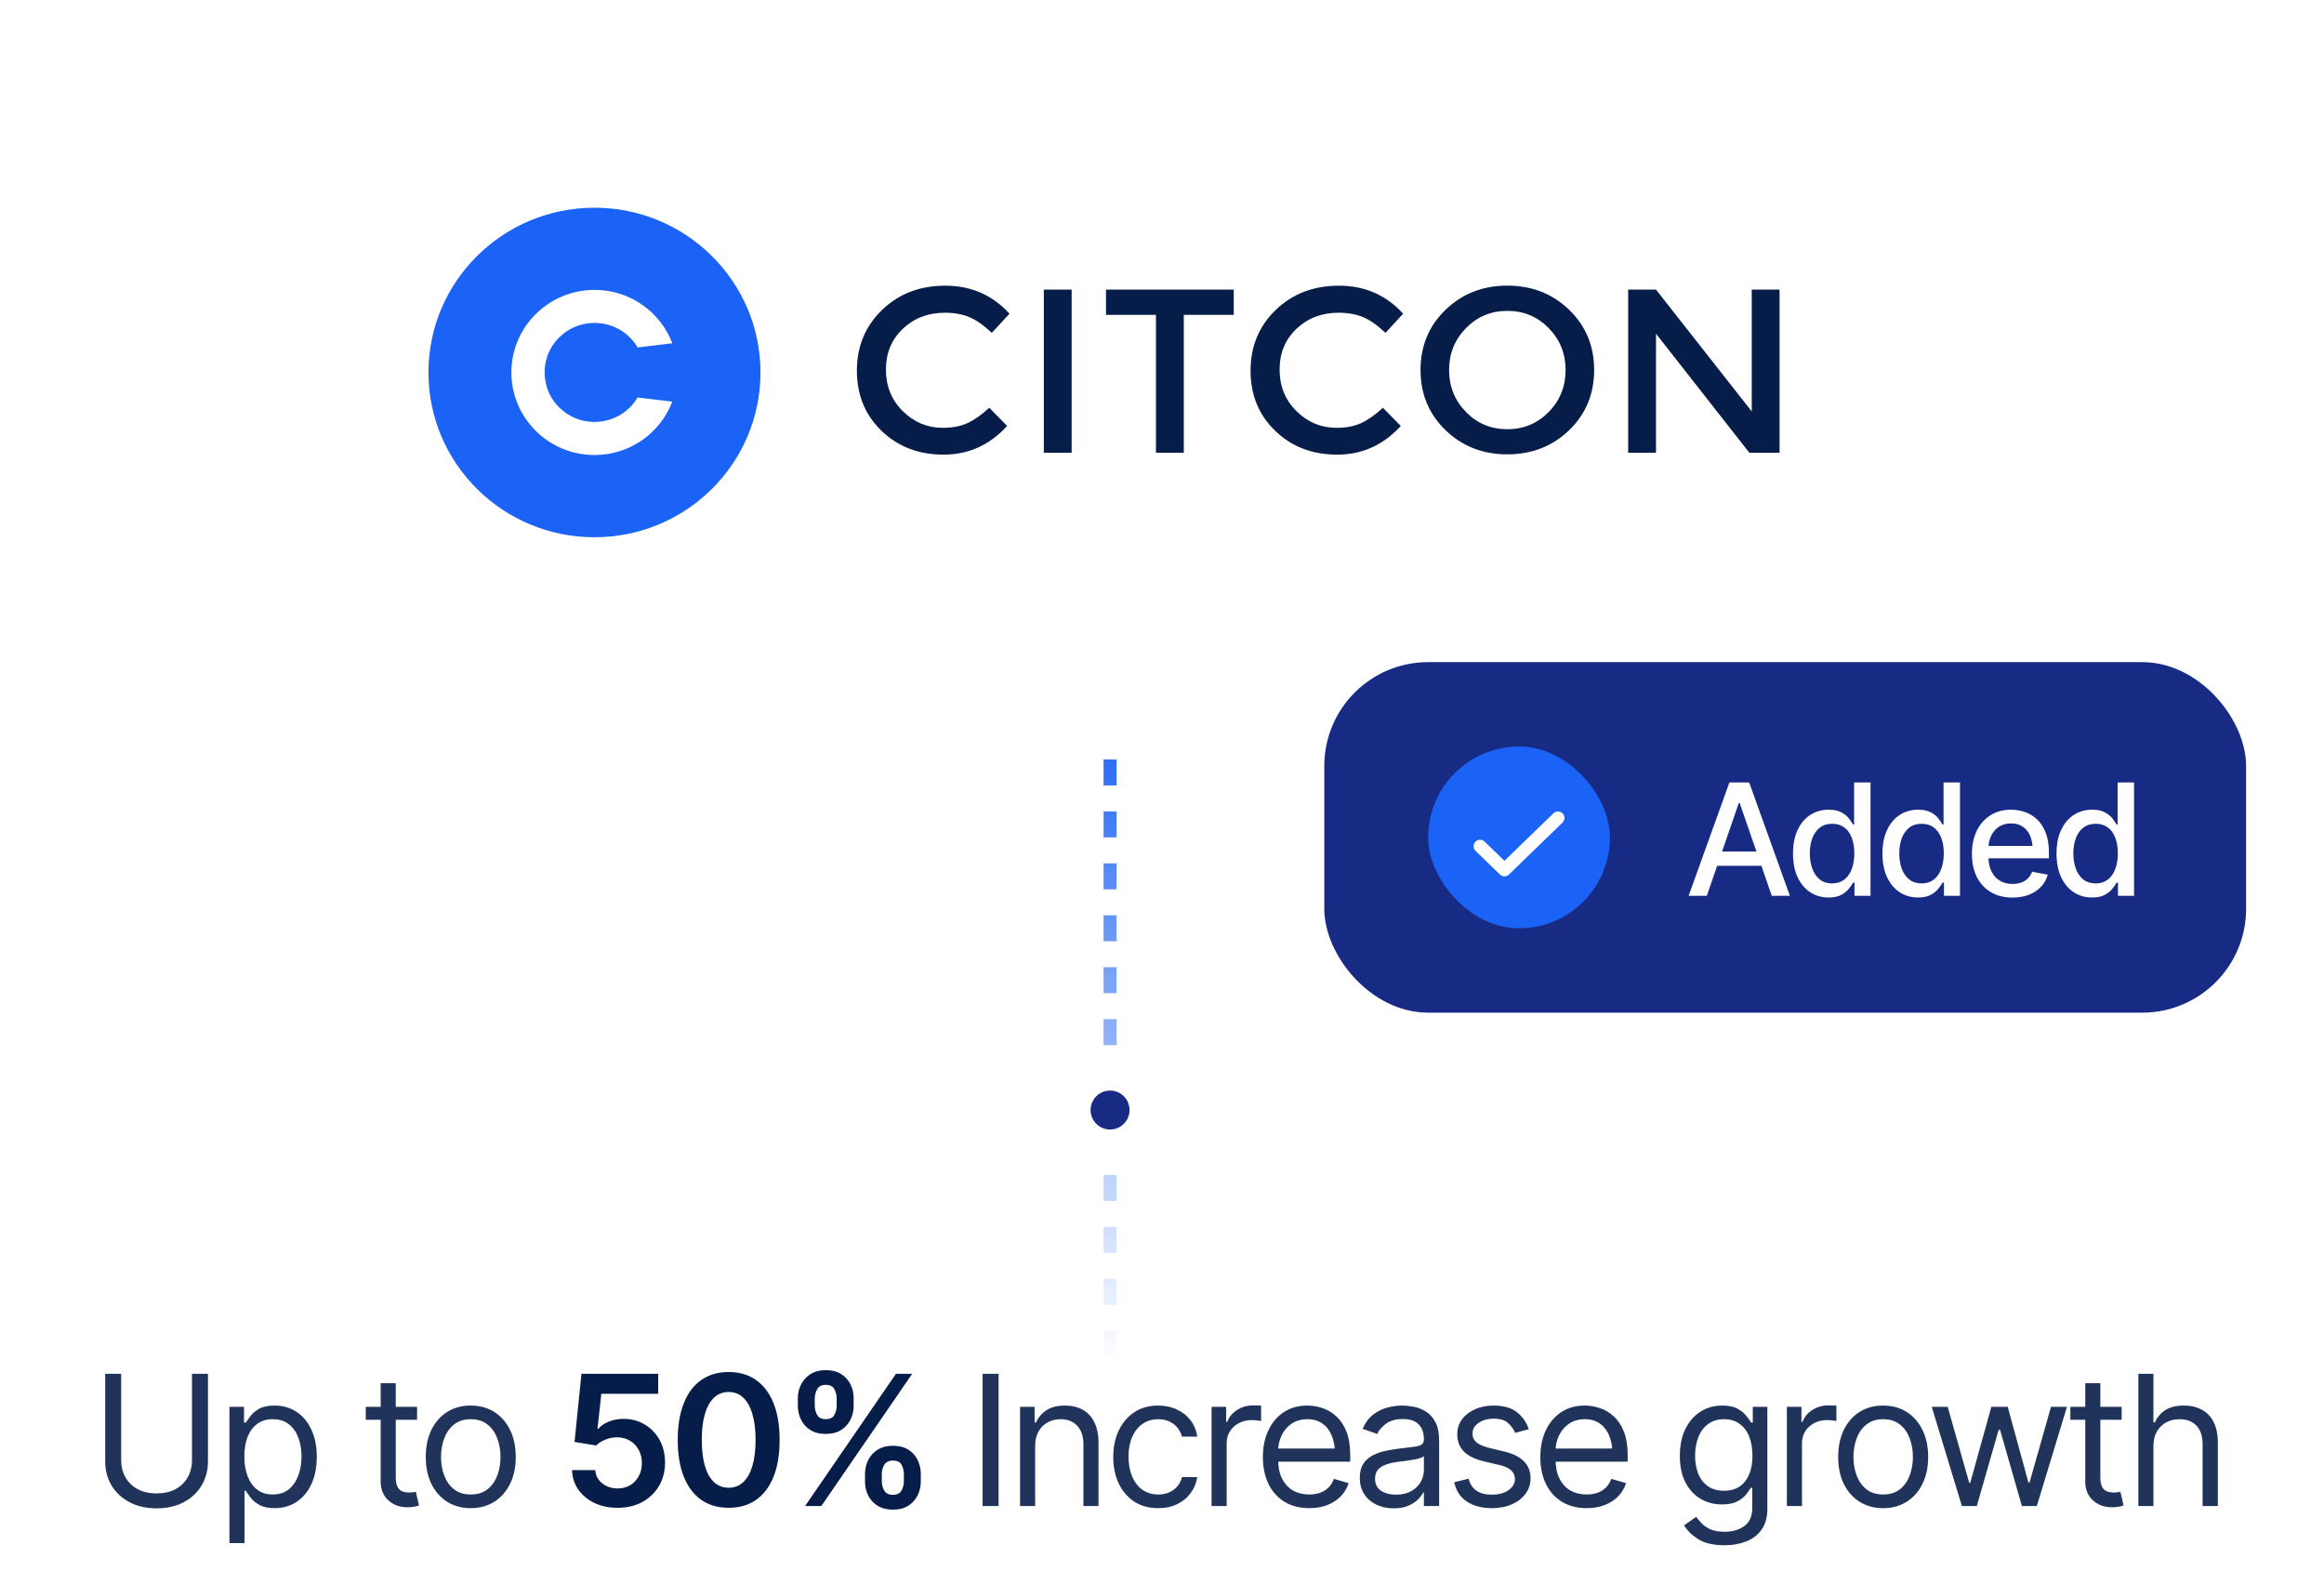
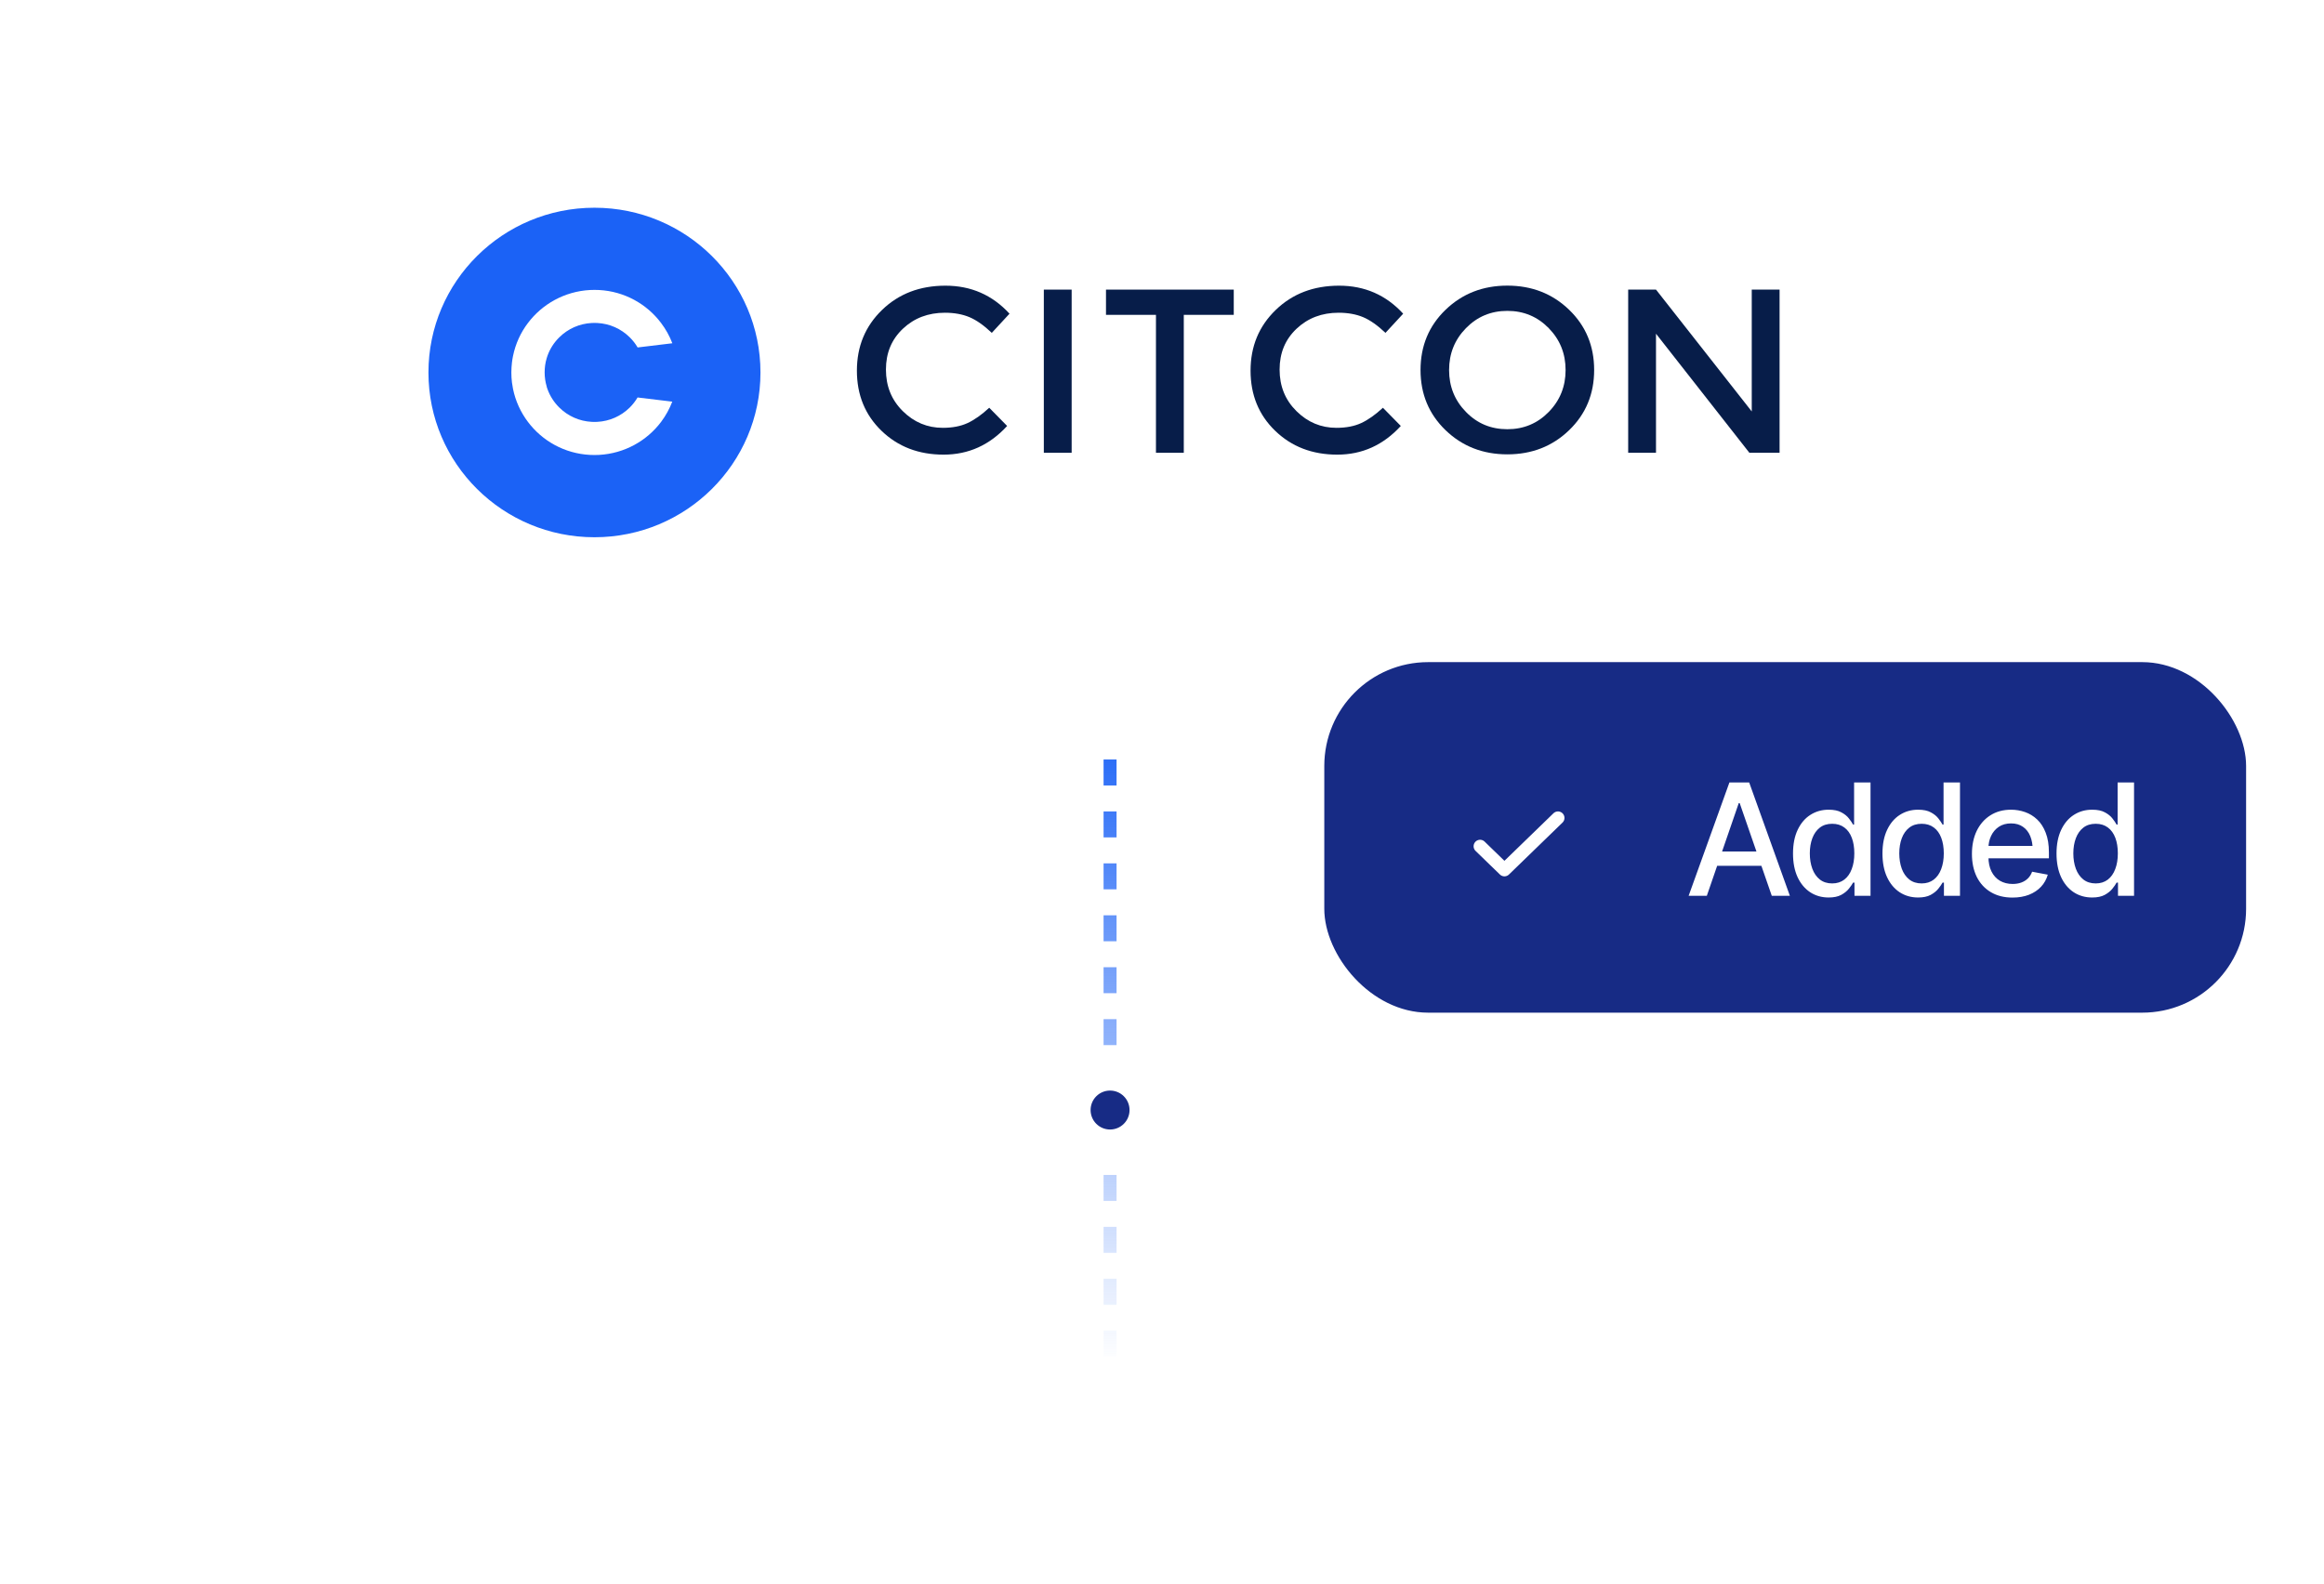
<svg xmlns="http://www.w3.org/2000/svg" width="179" height="122" viewBox="0 0 179 122" fill="none">
-   <path d="M14.788 105.814H16.018V112.555C16.018 113.252 15.854 113.874 15.526 114.421C15.202 114.963 14.744 115.392 14.152 115.706C13.559 116.021 12.864 116.178 12.067 116.178C11.27 116.178 10.572 116.021 9.975 115.706C9.383 115.392 8.922 114.963 8.594 114.421C8.266 113.874 8.102 113.252 8.102 112.555V105.814H9.333V112.459C9.333 112.956 9.442 113.398 9.661 113.785C9.879 114.173 10.194 114.478 10.604 114.701C11.014 114.92 11.502 115.029 12.067 115.029C12.632 115.029 13.117 114.92 13.523 114.701C13.929 114.478 14.241 114.173 14.46 113.785C14.678 113.398 14.788 112.956 14.788 112.459V105.814ZM17.672 118.857V108.357H18.794V109.574H18.93C19.017 109.442 19.138 109.273 19.293 109.068C19.448 108.859 19.671 108.672 19.962 108.508C20.254 108.344 20.648 108.262 21.145 108.262C21.788 108.262 22.353 108.424 22.84 108.747C23.328 109.066 23.709 109.522 23.982 110.114C24.26 110.702 24.399 111.397 24.399 112.199C24.399 113.006 24.262 113.708 23.989 114.305C23.715 114.897 23.335 115.355 22.847 115.679C22.36 116.002 21.797 116.164 21.159 116.164C20.671 116.164 20.279 116.082 19.983 115.918C19.687 115.749 19.459 115.56 19.299 115.351C19.14 115.136 19.017 114.961 18.93 114.824H18.835V118.857H17.672ZM21.008 115.111C21.496 115.111 21.904 114.981 22.232 114.722C22.56 114.457 22.806 114.104 22.97 113.662C23.139 113.22 23.223 112.728 23.223 112.186C23.223 111.648 23.141 111.162 22.977 110.729C22.813 110.297 22.567 109.952 22.239 109.697C21.915 109.442 21.505 109.314 21.008 109.314C20.53 109.314 20.129 109.435 19.805 109.677C19.482 109.914 19.236 110.249 19.067 110.682C18.903 111.11 18.821 111.611 18.821 112.186C18.821 112.76 18.905 113.268 19.074 113.71C19.242 114.147 19.488 114.492 19.812 114.742C20.14 114.988 20.539 115.111 21.008 115.111ZM32.124 108.357V109.355H28.172V108.357H32.124ZM29.321 106.539H30.483V113.812C30.483 114.209 30.565 114.501 30.729 114.688C30.893 114.87 31.153 114.961 31.508 114.961C31.586 114.961 31.666 114.956 31.748 114.947C31.834 114.938 31.928 114.924 32.028 114.906L32.274 115.959C32.165 116 32.03 116.032 31.871 116.055C31.716 116.082 31.558 116.096 31.399 116.096C30.784 116.096 30.282 115.913 29.895 115.549C29.512 115.184 29.321 114.71 29.321 114.127V106.539ZM36.252 116.164C35.564 116.164 34.961 116 34.441 115.672C33.922 115.344 33.516 114.883 33.224 114.291C32.937 113.699 32.794 113.01 32.794 112.227C32.794 111.429 32.937 110.734 33.224 110.142C33.516 109.545 33.922 109.082 34.441 108.754C34.961 108.426 35.564 108.262 36.252 108.262C36.945 108.262 37.551 108.426 38.071 108.754C38.59 109.082 38.996 109.545 39.288 110.142C39.579 110.734 39.725 111.429 39.725 112.227C39.725 113.01 39.579 113.699 39.288 114.291C38.996 114.883 38.59 115.344 38.071 115.672C37.551 116 36.945 116.164 36.252 116.164ZM36.252 115.111C36.781 115.111 37.214 114.977 37.551 114.708C37.889 114.439 38.139 114.086 38.303 113.648C38.467 113.206 38.549 112.732 38.549 112.227C38.549 111.712 38.467 111.233 38.303 110.791C38.139 110.349 37.889 109.993 37.551 109.725C37.214 109.451 36.781 109.314 36.252 109.314C35.733 109.314 35.305 109.451 34.967 109.725C34.63 109.993 34.38 110.349 34.215 110.791C34.051 111.233 33.969 111.712 33.969 112.227C33.969 112.732 34.051 113.206 34.215 113.648C34.38 114.086 34.63 114.439 34.967 114.708C35.305 114.977 35.733 115.111 36.252 115.111ZM76.913 105.814V116H75.682V105.814H76.913ZM79.729 111.406V116H78.567V108.357H79.688V109.561H79.797C79.975 109.169 80.246 108.854 80.611 108.617C80.975 108.38 81.447 108.262 82.026 108.262C82.541 108.262 82.992 108.367 83.379 108.576C83.767 108.786 84.068 109.105 84.282 109.533C84.501 109.957 84.61 110.495 84.61 111.146V116H83.448V111.229C83.448 110.632 83.291 110.164 82.976 109.827C82.662 109.485 82.233 109.314 81.691 109.314C81.317 109.314 80.982 109.396 80.686 109.561C80.39 109.725 80.155 109.962 79.982 110.271C79.813 110.581 79.729 110.96 79.729 111.406ZM89.204 116.164C88.493 116.164 87.877 115.995 87.358 115.658C86.843 115.316 86.444 114.849 86.162 114.257C85.884 113.664 85.745 112.988 85.745 112.227C85.745 111.447 85.888 110.761 86.175 110.169C86.463 109.572 86.864 109.105 87.379 108.768C87.898 108.43 88.502 108.262 89.19 108.262C89.728 108.262 90.211 108.362 90.639 108.562C91.072 108.758 91.425 109.036 91.699 109.396C91.977 109.757 92.148 110.176 92.212 110.654H91.036C90.977 110.422 90.869 110.203 90.715 109.998C90.559 109.793 90.354 109.629 90.099 109.506C89.849 109.378 89.55 109.314 89.204 109.314C88.748 109.314 88.349 109.433 88.007 109.67C87.666 109.907 87.399 110.242 87.208 110.675C87.016 111.103 86.921 111.607 86.921 112.186C86.921 112.773 87.014 113.288 87.201 113.73C87.388 114.168 87.652 114.507 87.994 114.749C88.34 114.991 88.743 115.111 89.204 115.111C89.664 115.111 90.058 114.993 90.386 114.756C90.715 114.514 90.931 114.186 91.036 113.771H92.212C92.148 114.223 91.984 114.628 91.719 114.988C91.46 115.348 91.115 115.635 90.687 115.85C90.263 116.059 89.769 116.164 89.204 116.164ZM93.319 116V108.357H94.44V109.52H94.522C94.663 109.141 94.916 108.836 95.281 108.604C95.65 108.367 96.062 108.248 96.518 108.248C96.605 108.248 96.712 108.25 96.84 108.255C96.967 108.255 97.065 108.257 97.133 108.262V109.451C97.092 109.442 97.001 109.428 96.86 109.41C96.719 109.392 96.568 109.383 96.409 109.383C96.04 109.383 95.709 109.46 95.418 109.615C95.126 109.77 94.896 109.982 94.727 110.251C94.563 110.52 94.481 110.827 94.481 111.174V116H93.319ZM100.838 116.164C100.105 116.164 99.469 116 98.931 115.672C98.398 115.344 97.988 114.886 97.701 114.298C97.414 113.705 97.27 113.02 97.27 112.24C97.27 111.456 97.411 110.766 97.694 110.169C97.977 109.572 98.373 109.105 98.883 108.768C99.398 108.43 100 108.262 100.688 108.262C101.085 108.262 101.479 108.328 101.871 108.46C102.263 108.592 102.618 108.806 102.937 109.103C103.261 109.399 103.518 109.791 103.71 110.278C103.901 110.766 103.997 111.365 103.997 112.076V112.582H98.104V111.57H103.361L102.821 111.953C102.821 111.443 102.741 110.989 102.582 110.593C102.422 110.196 102.183 109.884 101.864 109.656C101.549 109.428 101.157 109.314 100.688 109.314C100.219 109.314 99.815 109.431 99.478 109.663C99.145 109.891 98.89 110.189 98.713 110.559C98.535 110.928 98.446 111.324 98.446 111.748V112.418C98.446 112.997 98.546 113.487 98.747 113.888C98.947 114.289 99.228 114.594 99.588 114.804C99.948 115.009 100.365 115.111 100.838 115.111C101.144 115.111 101.422 115.068 101.672 114.981C101.923 114.89 102.14 114.756 102.322 114.578C102.504 114.396 102.643 114.173 102.739 113.908L103.874 114.236C103.755 114.619 103.555 114.956 103.272 115.248C102.994 115.535 102.648 115.761 102.233 115.925C101.818 116.084 101.353 116.164 100.838 116.164ZM107.346 116.178C106.863 116.178 106.423 116.087 106.027 115.904C105.63 115.717 105.316 115.449 105.084 115.098C104.851 114.747 104.735 114.323 104.735 113.826C104.735 113.389 104.822 113.035 104.995 112.767C105.168 112.493 105.398 112.279 105.685 112.124C105.977 111.965 106.296 111.846 106.642 111.769C106.993 111.691 107.346 111.63 107.702 111.584C108.167 111.525 108.543 111.479 108.83 111.447C109.121 111.415 109.333 111.361 109.465 111.283C109.602 111.206 109.671 111.074 109.671 110.887V110.846C109.671 110.358 109.536 109.98 109.267 109.711C109.003 109.438 108.6 109.301 108.057 109.301C107.501 109.301 107.064 109.424 106.745 109.67C106.426 109.911 106.202 110.171 106.075 110.449L104.954 110.053C105.154 109.588 105.421 109.226 105.754 108.966C106.091 108.706 106.455 108.524 106.847 108.419C107.244 108.314 107.633 108.262 108.016 108.262C108.262 108.262 108.545 108.291 108.864 108.351C109.183 108.405 109.493 108.524 109.794 108.706C110.099 108.884 110.35 109.155 110.546 109.52C110.746 109.88 110.846 110.363 110.846 110.969V116H109.671V114.961H109.616C109.538 115.125 109.406 115.303 109.219 115.494C109.032 115.681 108.784 115.843 108.474 115.979C108.169 116.112 107.793 116.178 107.346 116.178ZM107.524 115.125C107.989 115.125 108.381 115.034 108.7 114.852C109.019 114.669 109.26 114.435 109.424 114.147C109.588 113.856 109.671 113.553 109.671 113.238V112.158C109.62 112.217 109.511 112.272 109.342 112.322C109.178 112.368 108.987 112.409 108.768 112.445C108.554 112.482 108.344 112.514 108.139 112.541C107.934 112.564 107.77 112.582 107.647 112.596C107.342 112.637 107.057 112.703 106.793 112.794C106.528 112.881 106.314 113.01 106.15 113.184C105.99 113.357 105.911 113.594 105.911 113.895C105.911 114.3 106.061 114.608 106.362 114.817C106.667 115.022 107.055 115.125 107.524 115.125ZM117.751 110.08L116.698 110.367C116.598 110.107 116.424 109.861 116.178 109.629C115.937 109.392 115.559 109.273 115.044 109.273C114.579 109.273 114.191 109.383 113.881 109.602C113.572 109.816 113.417 110.085 113.417 110.408C113.417 110.7 113.521 110.932 113.731 111.105C113.945 111.279 114.278 111.42 114.729 111.529L115.864 111.803C116.543 111.967 117.049 112.22 117.381 112.562C117.719 112.903 117.887 113.339 117.887 113.867C117.887 114.305 117.762 114.697 117.511 115.043C117.261 115.389 116.912 115.663 116.465 115.863C116.019 116.064 115.499 116.164 114.907 116.164C114.128 116.164 113.483 115.993 112.972 115.651C112.466 115.31 112.145 114.815 112.008 114.168L113.116 113.895C113.221 114.305 113.421 114.612 113.717 114.817C114.018 115.022 114.41 115.125 114.893 115.125C115.435 115.125 115.868 115.009 116.192 114.776C116.52 114.539 116.684 114.259 116.684 113.936C116.684 113.398 116.306 113.038 115.549 112.855L114.278 112.555C113.576 112.386 113.061 112.129 112.733 111.782C112.405 111.436 112.241 111.001 112.241 110.477C112.241 110.044 112.362 109.661 112.603 109.328C112.849 108.995 113.184 108.736 113.608 108.549C114.032 108.357 114.51 108.262 115.044 108.262C115.805 108.262 116.399 108.43 116.828 108.768C117.261 109.1 117.568 109.538 117.751 110.08ZM122.208 116.164C121.474 116.164 120.838 116 120.3 115.672C119.767 115.344 119.357 114.886 119.07 114.298C118.783 113.705 118.639 113.02 118.639 112.24C118.639 111.456 118.781 110.766 119.063 110.169C119.346 109.572 119.742 109.105 120.253 108.768C120.768 108.43 121.369 108.262 122.057 108.262C122.454 108.262 122.848 108.328 123.24 108.46C123.632 108.592 123.987 108.806 124.306 109.103C124.63 109.399 124.887 109.791 125.079 110.278C125.27 110.766 125.366 111.365 125.366 112.076V112.582H119.473V111.57H124.73L124.19 111.953C124.19 111.443 124.11 110.989 123.951 110.593C123.791 110.196 123.552 109.884 123.233 109.656C122.919 109.428 122.527 109.314 122.057 109.314C121.588 109.314 121.185 109.431 120.847 109.663C120.515 109.891 120.259 110.189 120.082 110.559C119.904 110.928 119.815 111.324 119.815 111.748V112.418C119.815 112.997 119.915 113.487 120.116 113.888C120.316 114.289 120.597 114.594 120.957 114.804C121.317 115.009 121.734 115.111 122.208 115.111C122.513 115.111 122.791 115.068 123.042 114.981C123.292 114.89 123.509 114.756 123.691 114.578C123.873 114.396 124.012 114.173 124.108 113.908L125.243 114.236C125.124 114.619 124.924 114.956 124.641 115.248C124.363 115.535 124.017 115.761 123.602 115.925C123.187 116.084 122.723 116.164 122.208 116.164ZM132.831 119.021C131.978 119.021 131.304 118.867 130.807 118.557C130.315 118.247 129.95 117.891 129.713 117.49L130.643 116.834C130.748 116.975 130.882 117.135 131.046 117.312C131.211 117.495 131.434 117.652 131.716 117.784C131.999 117.916 132.37 117.982 132.831 117.982C133.446 117.982 133.954 117.834 134.355 117.538C134.761 117.242 134.963 116.775 134.963 116.137V114.592H134.854C134.772 114.729 134.651 114.899 134.492 115.104C134.337 115.305 134.111 115.485 133.815 115.645C133.523 115.799 133.127 115.877 132.626 115.877C132.01 115.877 131.459 115.731 130.971 115.439C130.484 115.148 130.096 114.724 129.809 114.168C129.527 113.612 129.385 112.938 129.385 112.145C129.385 111.361 129.522 110.679 129.796 110.101C130.073 109.517 130.459 109.066 130.951 108.747C131.443 108.424 132.01 108.262 132.653 108.262C133.15 108.262 133.544 108.344 133.836 108.508C134.132 108.672 134.357 108.859 134.512 109.068C134.672 109.273 134.795 109.442 134.881 109.574H135.004V108.357H136.126V116.219C136.126 116.875 135.977 117.408 135.681 117.818C135.39 118.233 134.993 118.536 134.492 118.728C133.995 118.924 133.441 119.021 132.831 119.021ZM132.79 114.824C133.496 114.824 134.036 114.585 134.41 114.106C134.788 113.628 134.977 112.965 134.977 112.117C134.977 111.566 134.895 111.08 134.731 110.661C134.567 110.242 134.321 109.914 133.993 109.677C133.669 109.435 133.268 109.314 132.79 109.314C132.293 109.314 131.878 109.442 131.546 109.697C131.217 109.948 130.971 110.285 130.807 110.709C130.643 111.133 130.561 111.602 130.561 112.117C130.561 112.646 130.643 113.115 130.807 113.525C130.976 113.931 131.226 114.25 131.559 114.482C131.892 114.71 132.302 114.824 132.79 114.824ZM137.629 116V108.357H138.751V109.52H138.833C138.974 109.141 139.227 108.836 139.591 108.604C139.961 108.367 140.373 108.248 140.829 108.248C140.915 108.248 141.022 108.25 141.15 108.255C141.278 108.255 141.376 108.257 141.444 108.262V109.451C141.403 109.442 141.312 109.428 141.171 109.41C141.029 109.392 140.879 109.383 140.719 109.383C140.35 109.383 140.02 109.46 139.728 109.615C139.436 109.77 139.206 109.982 139.038 110.251C138.874 110.52 138.792 110.827 138.792 111.174V116H137.629ZM145.04 116.164C144.351 116.164 143.748 116 143.228 115.672C142.709 115.344 142.303 114.883 142.011 114.291C141.724 113.699 141.581 113.01 141.581 112.227C141.581 111.429 141.724 110.734 142.011 110.142C142.303 109.545 142.709 109.082 143.228 108.754C143.748 108.426 144.351 108.262 145.04 108.262C145.732 108.262 146.338 108.426 146.858 108.754C147.378 109.082 147.783 109.545 148.075 110.142C148.366 110.734 148.512 111.429 148.512 112.227C148.512 113.01 148.366 113.699 148.075 114.291C147.783 114.883 147.378 115.344 146.858 115.672C146.338 116 145.732 116.164 145.04 116.164ZM145.04 115.111C145.568 115.111 146.001 114.977 146.338 114.708C146.676 114.439 146.926 114.086 147.09 113.648C147.254 113.206 147.337 112.732 147.337 112.227C147.337 111.712 147.254 111.233 147.09 110.791C146.926 110.349 146.676 109.993 146.338 109.725C146.001 109.451 145.568 109.314 145.04 109.314C144.52 109.314 144.092 109.451 143.754 109.725C143.417 109.993 143.167 110.349 143.003 110.791C142.838 111.233 142.756 111.712 142.756 112.227C142.756 112.732 142.838 113.206 143.003 113.648C143.167 114.086 143.417 114.439 143.754 114.708C144.092 114.977 144.52 115.111 145.04 115.111ZM151.11 116L148.786 108.357H150.016L151.671 114.209H151.753L153.379 108.357H154.637L156.237 114.195H156.319L157.973 108.357H159.204L156.879 116H155.731L154.049 110.135H153.94L152.258 116H151.11ZM163.415 108.357V109.355H159.463V108.357H163.415ZM160.612 106.539H161.774V113.812C161.774 114.209 161.856 114.501 162.02 114.688C162.184 114.87 162.444 114.961 162.799 114.961C162.877 114.961 162.957 114.956 163.039 114.947C163.125 114.938 163.219 114.924 163.319 114.906L163.565 115.959C163.456 116 163.321 116.032 163.162 116.055C163.007 116.082 162.85 116.096 162.69 116.096C162.075 116.096 161.573 115.913 161.186 115.549C160.803 115.184 160.612 114.71 160.612 114.127V106.539ZM165.862 111.406V116H164.7V105.814H165.862V109.561H165.971C166.149 109.164 166.416 108.85 166.771 108.617C167.131 108.38 167.612 108.262 168.213 108.262C168.733 108.262 169.189 108.367 169.581 108.576C169.973 108.781 170.278 109.098 170.497 109.526C170.715 109.95 170.825 110.49 170.825 111.146V116H169.649V111.229C169.649 110.618 169.492 110.146 169.177 109.813C168.863 109.481 168.428 109.314 167.872 109.314C167.484 109.314 167.14 109.396 166.839 109.561C166.539 109.725 166.299 109.962 166.122 110.271C165.948 110.581 165.862 110.96 165.862 111.406Z" fill="#20345B" />
-   <path d="M47.573 116.137C46.907 116.137 46.313 116.014 45.789 115.768C45.269 115.517 44.854 115.173 44.544 114.735C44.239 114.298 44.077 113.797 44.059 113.231H45.85C45.877 113.646 46.055 113.986 46.383 114.25C46.716 114.514 47.113 114.646 47.573 114.646C47.937 114.646 48.259 114.564 48.537 114.4C48.815 114.232 49.033 114.002 49.193 113.71C49.357 113.414 49.439 113.076 49.439 112.698C49.439 112.311 49.357 111.969 49.193 111.673C49.029 111.372 48.803 111.137 48.516 110.969C48.229 110.796 47.899 110.709 47.525 110.709C47.215 110.709 46.914 110.768 46.623 110.887C46.331 111.001 46.099 111.151 45.925 111.338L44.251 111.064L44.784 105.814H50.697V107.359H46.315L46.021 110.06H46.076C46.267 109.832 46.534 109.647 46.876 109.506C47.222 109.36 47.602 109.287 48.017 109.287C48.637 109.287 49.186 109.433 49.665 109.725C50.148 110.012 50.528 110.408 50.806 110.914C51.084 111.42 51.223 112.001 51.223 112.657C51.223 113.327 51.068 113.926 50.758 114.455C50.449 114.979 50.02 115.392 49.473 115.692C48.926 115.989 48.293 116.137 47.573 116.137ZM56.125 116.137C55.3 116.137 54.593 115.932 54.005 115.521C53.422 115.107 52.975 114.512 52.666 113.737C52.356 112.958 52.201 112.017 52.201 110.914C52.201 109.811 52.356 108.87 52.666 108.091C52.975 107.307 53.422 106.71 54.005 106.3C54.593 105.885 55.3 105.678 56.125 105.678C56.945 105.678 57.649 105.885 58.237 106.3C58.825 106.715 59.274 107.312 59.584 108.091C59.894 108.87 60.048 109.811 60.048 110.914C60.048 112.017 59.894 112.958 59.584 113.737C59.274 114.512 58.827 115.107 58.244 115.521C57.66 115.932 56.954 116.137 56.125 116.137ZM56.125 114.592C56.567 114.592 56.94 114.448 57.246 114.161C57.556 113.874 57.79 113.457 57.95 112.91C58.114 112.359 58.196 111.693 58.196 110.914C58.196 110.13 58.114 109.463 57.95 108.911C57.79 108.36 57.556 107.94 57.246 107.653C56.94 107.362 56.567 107.216 56.125 107.216C55.459 107.216 54.947 107.539 54.587 108.187C54.231 108.829 54.053 109.738 54.053 110.914C54.053 111.693 54.133 112.359 54.293 112.91C54.452 113.457 54.687 113.874 54.997 114.161C55.307 114.448 55.683 114.592 56.125 114.592ZM66.625 114.086V113.553C66.625 113.156 66.707 112.792 66.871 112.459C67.035 112.126 67.279 111.86 67.602 111.659C67.926 111.459 68.318 111.358 68.778 111.358C69.247 111.358 69.641 111.459 69.96 111.659C70.28 111.86 70.519 112.126 70.678 112.459C70.842 112.787 70.924 113.152 70.924 113.553V114.086C70.924 114.482 70.842 114.847 70.678 115.18C70.514 115.512 70.273 115.779 69.954 115.979C69.635 116.18 69.243 116.28 68.778 116.28C68.313 116.28 67.919 116.18 67.595 115.979C67.272 115.779 67.028 115.512 66.864 115.18C66.704 114.847 66.625 114.482 66.625 114.086ZM67.917 113.553V114.086C67.917 114.35 67.98 114.592 68.108 114.811C68.236 115.029 68.459 115.139 68.778 115.139C69.092 115.139 69.311 115.029 69.434 114.811C69.557 114.592 69.619 114.35 69.619 114.086V113.553C69.619 113.288 69.559 113.047 69.441 112.828C69.327 112.609 69.106 112.5 68.778 112.5C68.463 112.5 68.24 112.609 68.108 112.828C67.98 113.047 67.917 113.288 67.917 113.553ZM61.45 108.262V107.729C61.45 107.327 61.534 106.963 61.703 106.635C61.871 106.302 62.115 106.035 62.434 105.835C62.753 105.634 63.141 105.534 63.596 105.534C64.07 105.534 64.467 105.634 64.786 105.835C65.105 106.035 65.346 106.302 65.51 106.635C65.674 106.963 65.754 107.327 65.75 107.729V108.262C65.754 108.658 65.672 109.023 65.504 109.355C65.335 109.688 65.091 109.955 64.772 110.155C64.453 110.351 64.061 110.449 63.596 110.449C63.131 110.449 62.739 110.349 62.42 110.148C62.102 109.948 61.86 109.681 61.696 109.349C61.532 109.016 61.45 108.654 61.45 108.262ZM62.755 107.729V108.262C62.755 108.526 62.817 108.768 62.94 108.986C63.063 109.205 63.282 109.312 63.596 109.308C63.92 109.312 64.141 109.205 64.259 108.986C64.382 108.768 64.444 108.526 64.444 108.262V107.729C64.444 107.464 64.385 107.223 64.266 107.004C64.152 106.781 63.929 106.669 63.596 106.669C63.286 106.669 63.068 106.781 62.94 107.004C62.817 107.227 62.755 107.469 62.755 107.729ZM62.01 116L69.01 105.814H70.261L63.261 116H62.01Z" fill="#071D49" />
  <path d="M85.5 54.5V105" stroke="url(#paint0_linear_2008_3279)" stroke-dasharray="2 2" />
  <g filter="url(#filter0_d_2008_3279)">
    <rect x="18" y="3" width="133.616" height="50.762" rx="10" fill="white" />
  </g>
  <path d="M45.786 16C38.725 16 33 21.682 33 28.69C33 35.699 38.725 41.381 45.786 41.381C52.848 41.381 58.573 35.699 58.573 28.69C58.573 21.682 52.848 16 45.786 16ZM42.105 29.782C42.123 29.84 42.142 29.899 42.164 29.958C42.351 30.488 42.662 30.977 43.072 31.384C43.747 32.054 44.628 32.444 45.577 32.493C45.65 32.493 45.718 32.498 45.791 32.498C45.864 32.498 45.932 32.498 46.005 32.493C46.95 32.444 47.834 32.054 48.51 31.384C48.747 31.149 48.943 30.891 49.107 30.615L51.78 30.936C51.566 31.497 51.274 32.023 50.918 32.498C49.819 33.956 48.099 34.929 46.147 35.038C46.028 35.042 45.91 35.047 45.791 35.047C45.672 35.047 45.554 35.047 45.435 35.038C43.483 34.934 41.763 33.96 40.664 32.498C40.107 31.76 39.706 30.895 39.514 29.958C39.482 29.795 39.455 29.628 39.432 29.46C39.4 29.207 39.386 28.948 39.386 28.686C39.386 28.423 39.405 28.17 39.432 27.921C39.455 27.749 39.478 27.581 39.514 27.418C39.706 26.481 40.102 25.616 40.664 24.878C41.763 23.421 43.483 22.447 45.435 22.338C45.554 22.334 45.672 22.329 45.791 22.329C45.91 22.329 46.028 22.329 46.147 22.338C48.099 22.443 49.819 23.416 50.918 24.878C51.279 25.354 51.571 25.879 51.785 26.44L49.112 26.762C48.948 26.481 48.747 26.223 48.51 25.988C47.834 25.317 46.954 24.928 46.005 24.878C45.932 24.878 45.864 24.874 45.791 24.874C45.718 24.874 45.65 24.874 45.577 24.878C44.632 24.928 43.747 25.317 43.072 25.988C42.657 26.399 42.351 26.884 42.164 27.414C42.142 27.473 42.123 27.536 42.105 27.599C42 27.948 41.95 28.31 41.95 28.686C41.95 29.062 42.005 29.428 42.11 29.777L42.105 29.782Z" fill="#1B62F6" />
  <path d="M72.775 24.088C73.502 24.088 74.135 24.204 74.674 24.431C75.213 24.659 75.785 25.063 76.39 25.638L77.755 24.162C76.433 22.723 74.791 22.004 72.822 22.004C70.853 22.004 69.226 22.626 67.936 23.874C66.647 25.123 66 26.678 66 28.548C66 30.419 66.633 31.964 67.899 33.185C69.165 34.406 70.754 35.018 72.677 35.018C74.599 35.018 76.226 34.28 77.572 32.809L76.193 31.407C75.612 31.946 75.054 32.34 74.524 32.586C73.99 32.832 73.357 32.953 72.616 32.953C71.43 32.953 70.403 32.526 69.535 31.667C68.668 30.809 68.237 29.746 68.237 28.465C68.237 27.184 68.673 26.139 69.545 25.318C70.417 24.496 71.495 24.088 72.78 24.088H72.775Z" fill="#071D49" />
  <path d="M82.541 22.307H80.398V34.876H82.541V22.307Z" fill="#071D49" />
  <path d="M85.186 24.251H89.035V34.876H91.178V24.251H95.027V22.307H85.186V24.251Z" fill="#071D49" />
  <path d="M103.097 24.088C103.823 24.088 104.456 24.204 104.996 24.431C105.535 24.659 106.107 25.063 106.712 25.638L108.076 24.162C106.754 22.723 105.113 22.004 103.143 22.004C101.174 22.004 99.547 22.626 98.258 23.874C96.968 25.123 96.321 26.678 96.321 28.548C96.321 30.419 96.954 31.964 98.22 33.185C99.486 34.406 101.076 35.018 102.998 35.018C104.92 35.018 106.548 34.28 107.893 32.809L106.515 31.407C105.933 31.946 105.375 32.34 104.845 32.586C104.311 32.832 103.678 32.953 102.937 32.953C101.751 32.953 100.724 32.526 99.857 31.667C98.989 30.809 98.558 29.746 98.558 28.465C98.558 27.184 98.994 26.139 99.866 25.318C100.738 24.496 101.817 24.088 103.101 24.088H103.097Z" fill="#071D49" />
  <path d="M116.099 22C114.21 22 112.625 22.622 111.34 23.861C110.055 25.1 109.413 26.646 109.413 28.498C109.413 30.35 110.055 31.895 111.34 33.135C112.625 34.374 114.21 34.996 116.099 34.996C117.989 34.996 119.574 34.374 120.858 33.135C122.143 31.895 122.785 30.35 122.785 28.498C122.785 26.646 122.143 25.1 120.858 23.861C119.574 22.622 117.989 22 116.099 22ZM119.288 31.728C118.42 32.615 117.361 33.06 116.099 33.06C114.838 33.06 113.778 32.62 112.911 31.728C112.043 30.842 111.612 29.765 111.612 28.503C111.612 27.24 112.043 26.163 112.911 25.277C113.778 24.39 114.838 23.945 116.099 23.945C117.361 23.945 118.42 24.39 119.288 25.277C120.155 26.163 120.586 27.24 120.586 28.503C120.586 29.765 120.155 30.842 119.288 31.728Z" fill="#071D49" />
  <path d="M134.924 22.307V31.692L127.549 22.307H125.406V34.876H127.549V25.704L134.742 34.876H137.067V22.307H134.924Z" fill="#071D49" />
  <rect x="102" y="51" width="71" height="27" rx="8" fill="#172B85" />
-   <rect x="110" y="57.5" width="14" height="14" rx="7" fill="#1B62F6" />
  <path d="M120 63L115.875 67L114 65.182" stroke="white" stroke-linecap="round" stroke-linejoin="round" />
  <path d="M131.463 69H130.062L133.203 60.27H134.727L137.861 69H136.467L133.994 61.857H133.924L131.463 69ZM131.697 65.584H136.227V66.686H131.697V65.584ZM140.844 69.129C140.312 69.129 139.84 68.994 139.426 68.725C139.012 68.451 138.688 68.062 138.453 67.559C138.219 67.051 138.102 66.445 138.102 65.742C138.102 65.031 138.221 64.424 138.459 63.92C138.697 63.416 139.023 63.031 139.438 62.766C139.852 62.5 140.32 62.367 140.844 62.367C141.254 62.367 141.582 62.435 141.828 62.572C142.078 62.705 142.271 62.861 142.408 63.041C142.549 63.221 142.656 63.379 142.73 63.516H142.807V60.27H144.072V69H142.836V67.981H142.73C142.656 68.117 142.547 68.275 142.402 68.455C142.258 68.635 142.061 68.793 141.811 68.93C141.564 69.062 141.242 69.129 140.844 69.129ZM141.119 68.045C141.486 68.045 141.797 67.947 142.051 67.752C142.305 67.557 142.496 67.285 142.625 66.938C142.758 66.59 142.824 66.188 142.824 65.731C142.824 65.273 142.76 64.875 142.631 64.535C142.502 64.191 142.311 63.926 142.057 63.738C141.803 63.547 141.49 63.451 141.119 63.451C140.736 63.451 140.418 63.551 140.164 63.75C139.91 63.949 139.719 64.221 139.59 64.564C139.461 64.908 139.396 65.297 139.396 65.731C139.396 66.168 139.461 66.562 139.59 66.914C139.719 67.262 139.91 67.537 140.164 67.74C140.422 67.943 140.74 68.045 141.119 68.045ZM147.734 69.129C147.203 69.129 146.73 68.994 146.316 68.725C145.902 68.451 145.578 68.062 145.344 67.559C145.109 67.051 144.992 66.445 144.992 65.742C144.992 65.031 145.111 64.424 145.35 63.92C145.588 63.416 145.914 63.031 146.328 62.766C146.742 62.5 147.211 62.367 147.734 62.367C148.145 62.367 148.473 62.435 148.719 62.572C148.969 62.705 149.162 62.861 149.299 63.041C149.439 63.221 149.547 63.379 149.621 63.516H149.697V60.27H150.963V69H149.727V67.981H149.621C149.547 68.117 149.438 68.275 149.293 68.455C149.148 68.635 148.951 68.793 148.701 68.93C148.455 69.062 148.133 69.129 147.734 69.129ZM148.01 68.045C148.377 68.045 148.688 67.947 148.941 67.752C149.195 67.557 149.387 67.285 149.516 66.938C149.648 66.59 149.715 66.188 149.715 65.731C149.715 65.273 149.65 64.875 149.521 64.535C149.393 64.191 149.201 63.926 148.947 63.738C148.693 63.547 148.381 63.451 148.01 63.451C147.627 63.451 147.309 63.551 147.055 63.75C146.801 63.949 146.609 64.221 146.48 64.564C146.352 64.908 146.287 65.297 146.287 65.731C146.287 66.168 146.352 66.562 146.48 66.914C146.609 67.262 146.801 67.537 147.055 67.74C147.312 67.943 147.631 68.045 148.01 68.045ZM155.006 69.135C154.365 69.135 153.811 68.996 153.342 68.719C152.873 68.441 152.512 68.051 152.258 67.547C152.008 67.039 151.883 66.447 151.883 65.772C151.883 65.1 152.006 64.508 152.252 63.996C152.502 63.484 152.852 63.086 153.301 62.801C153.754 62.512 154.285 62.367 154.895 62.367C155.266 62.367 155.625 62.428 155.973 62.549C156.32 62.67 156.633 62.861 156.91 63.123C157.188 63.385 157.406 63.725 157.566 64.143C157.73 64.561 157.812 65.064 157.812 65.654V66.111H152.604V65.156H157.156L156.564 65.473C156.564 65.07 156.502 64.715 156.377 64.406C156.252 64.098 156.064 63.857 155.814 63.685C155.568 63.51 155.262 63.422 154.895 63.422C154.527 63.422 154.213 63.51 153.951 63.685C153.693 63.861 153.496 64.094 153.359 64.383C153.223 64.672 153.154 64.988 153.154 65.332V65.982C153.154 66.432 153.232 66.812 153.389 67.125C153.545 67.438 153.762 67.676 154.039 67.84C154.32 68.004 154.646 68.086 155.018 68.086C155.26 68.086 155.479 68.051 155.674 67.981C155.873 67.91 156.045 67.805 156.189 67.664C156.334 67.523 156.443 67.35 156.518 67.143L157.725 67.371C157.627 67.723 157.455 68.031 157.209 68.297C156.963 68.562 156.652 68.769 156.277 68.918C155.906 69.062 155.482 69.135 155.006 69.135ZM161.141 69.129C160.609 69.129 160.137 68.994 159.723 68.725C159.309 68.451 158.984 68.062 158.75 67.559C158.516 67.051 158.398 66.445 158.398 65.742C158.398 65.031 158.518 64.424 158.756 63.92C158.994 63.416 159.32 63.031 159.734 62.766C160.148 62.5 160.617 62.367 161.141 62.367C161.551 62.367 161.879 62.435 162.125 62.572C162.375 62.705 162.568 62.861 162.705 63.041C162.846 63.221 162.953 63.379 163.027 63.516H163.104V60.27H164.369V69H163.133V67.981H163.027C162.953 68.117 162.844 68.275 162.699 68.455C162.555 68.635 162.357 68.793 162.107 68.93C161.861 69.062 161.539 69.129 161.141 69.129ZM161.416 68.045C161.783 68.045 162.094 67.947 162.348 67.752C162.602 67.557 162.793 67.285 162.922 66.938C163.055 66.59 163.121 66.188 163.121 65.731C163.121 65.273 163.057 64.875 162.928 64.535C162.799 64.191 162.607 63.926 162.354 63.738C162.1 63.547 161.787 63.451 161.416 63.451C161.033 63.451 160.715 63.551 160.461 63.75C160.207 63.949 160.016 64.221 159.887 64.564C159.758 64.908 159.693 65.297 159.693 65.731C159.693 66.168 159.758 66.562 159.887 66.914C160.016 67.262 160.207 67.537 160.461 67.74C160.719 67.943 161.037 68.045 161.416 68.045Z" fill="white" />
  <circle cx="85.5" cy="85.509" r="4.491" fill="white" />
  <circle cx="85.5" cy="85.5" r="1.5" fill="#172B85" />
  <defs>
    <filter id="filter0_d_2008_3279" x="11" y="0" width="147.616" height="64.762" filterUnits="userSpaceOnUse" color-interpolation-filters="sRGB">
      <feFlood flood-opacity="0" result="BackgroundImageFix" />
      <feColorMatrix in="SourceAlpha" type="matrix" values="0 0 0 0 0 0 0 0 0 0 0 0 0 0 0 0 0 0 127 0" result="hardAlpha" />
      <feMorphology radius="7" operator="erode" in="SourceAlpha" result="effect1_dropShadow_2008_3279" />
      <feOffset dy="4" />
      <feGaussianBlur stdDeviation="7" />
      <feComposite in2="hardAlpha" operator="out" />
      <feColorMatrix type="matrix" values="0 0 0 0 0 0 0 0 0 0 0 0 0 0 0 0 0 0 0.12 0" />
      <feBlend mode="normal" in2="BackgroundImageFix" result="effect1_dropShadow_2008_3279" />
      <feBlend mode="normal" in="SourceGraphic" in2="effect1_dropShadow_2008_3279" result="shape" />
    </filter>
    <linearGradient id="paint0_linear_2008_3279" x1="86" y1="54.5" x2="86" y2="105" gradientUnits="userSpaceOnUse">
      <stop stop-color="#1B62F6" />
      <stop offset="1" stop-color="#1B62F6" stop-opacity="0" />
    </linearGradient>
  </defs>
</svg>